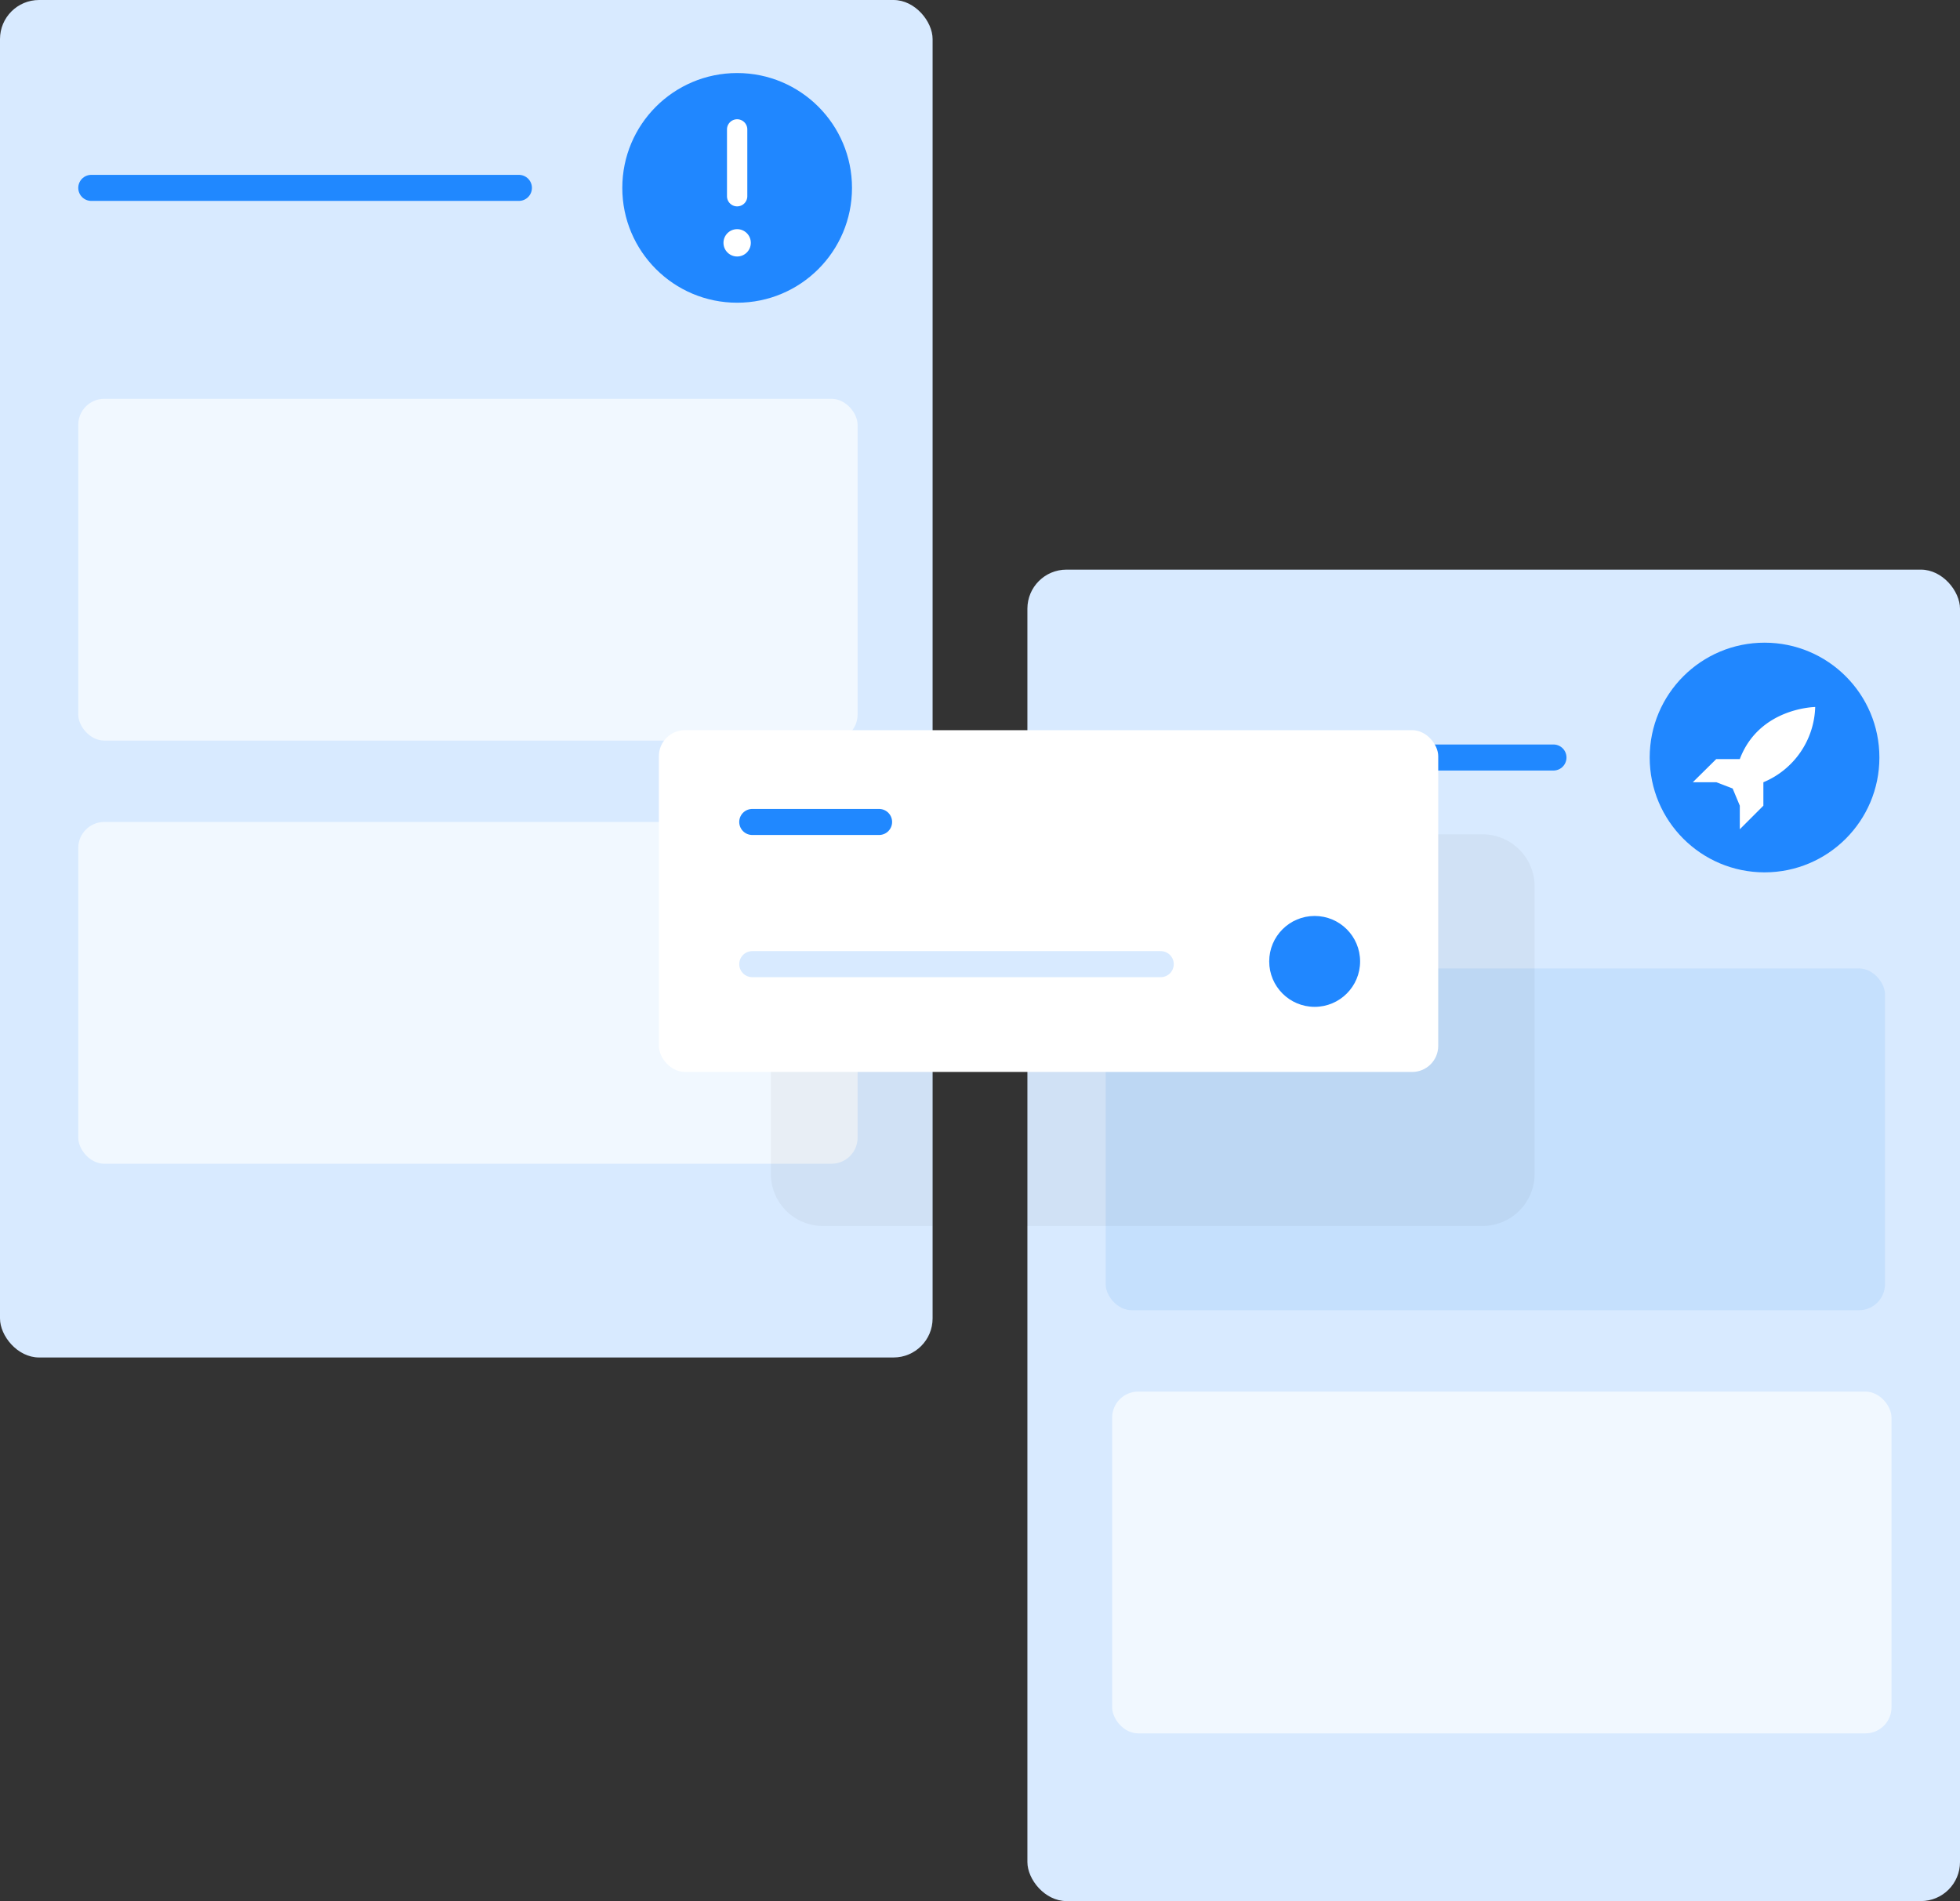
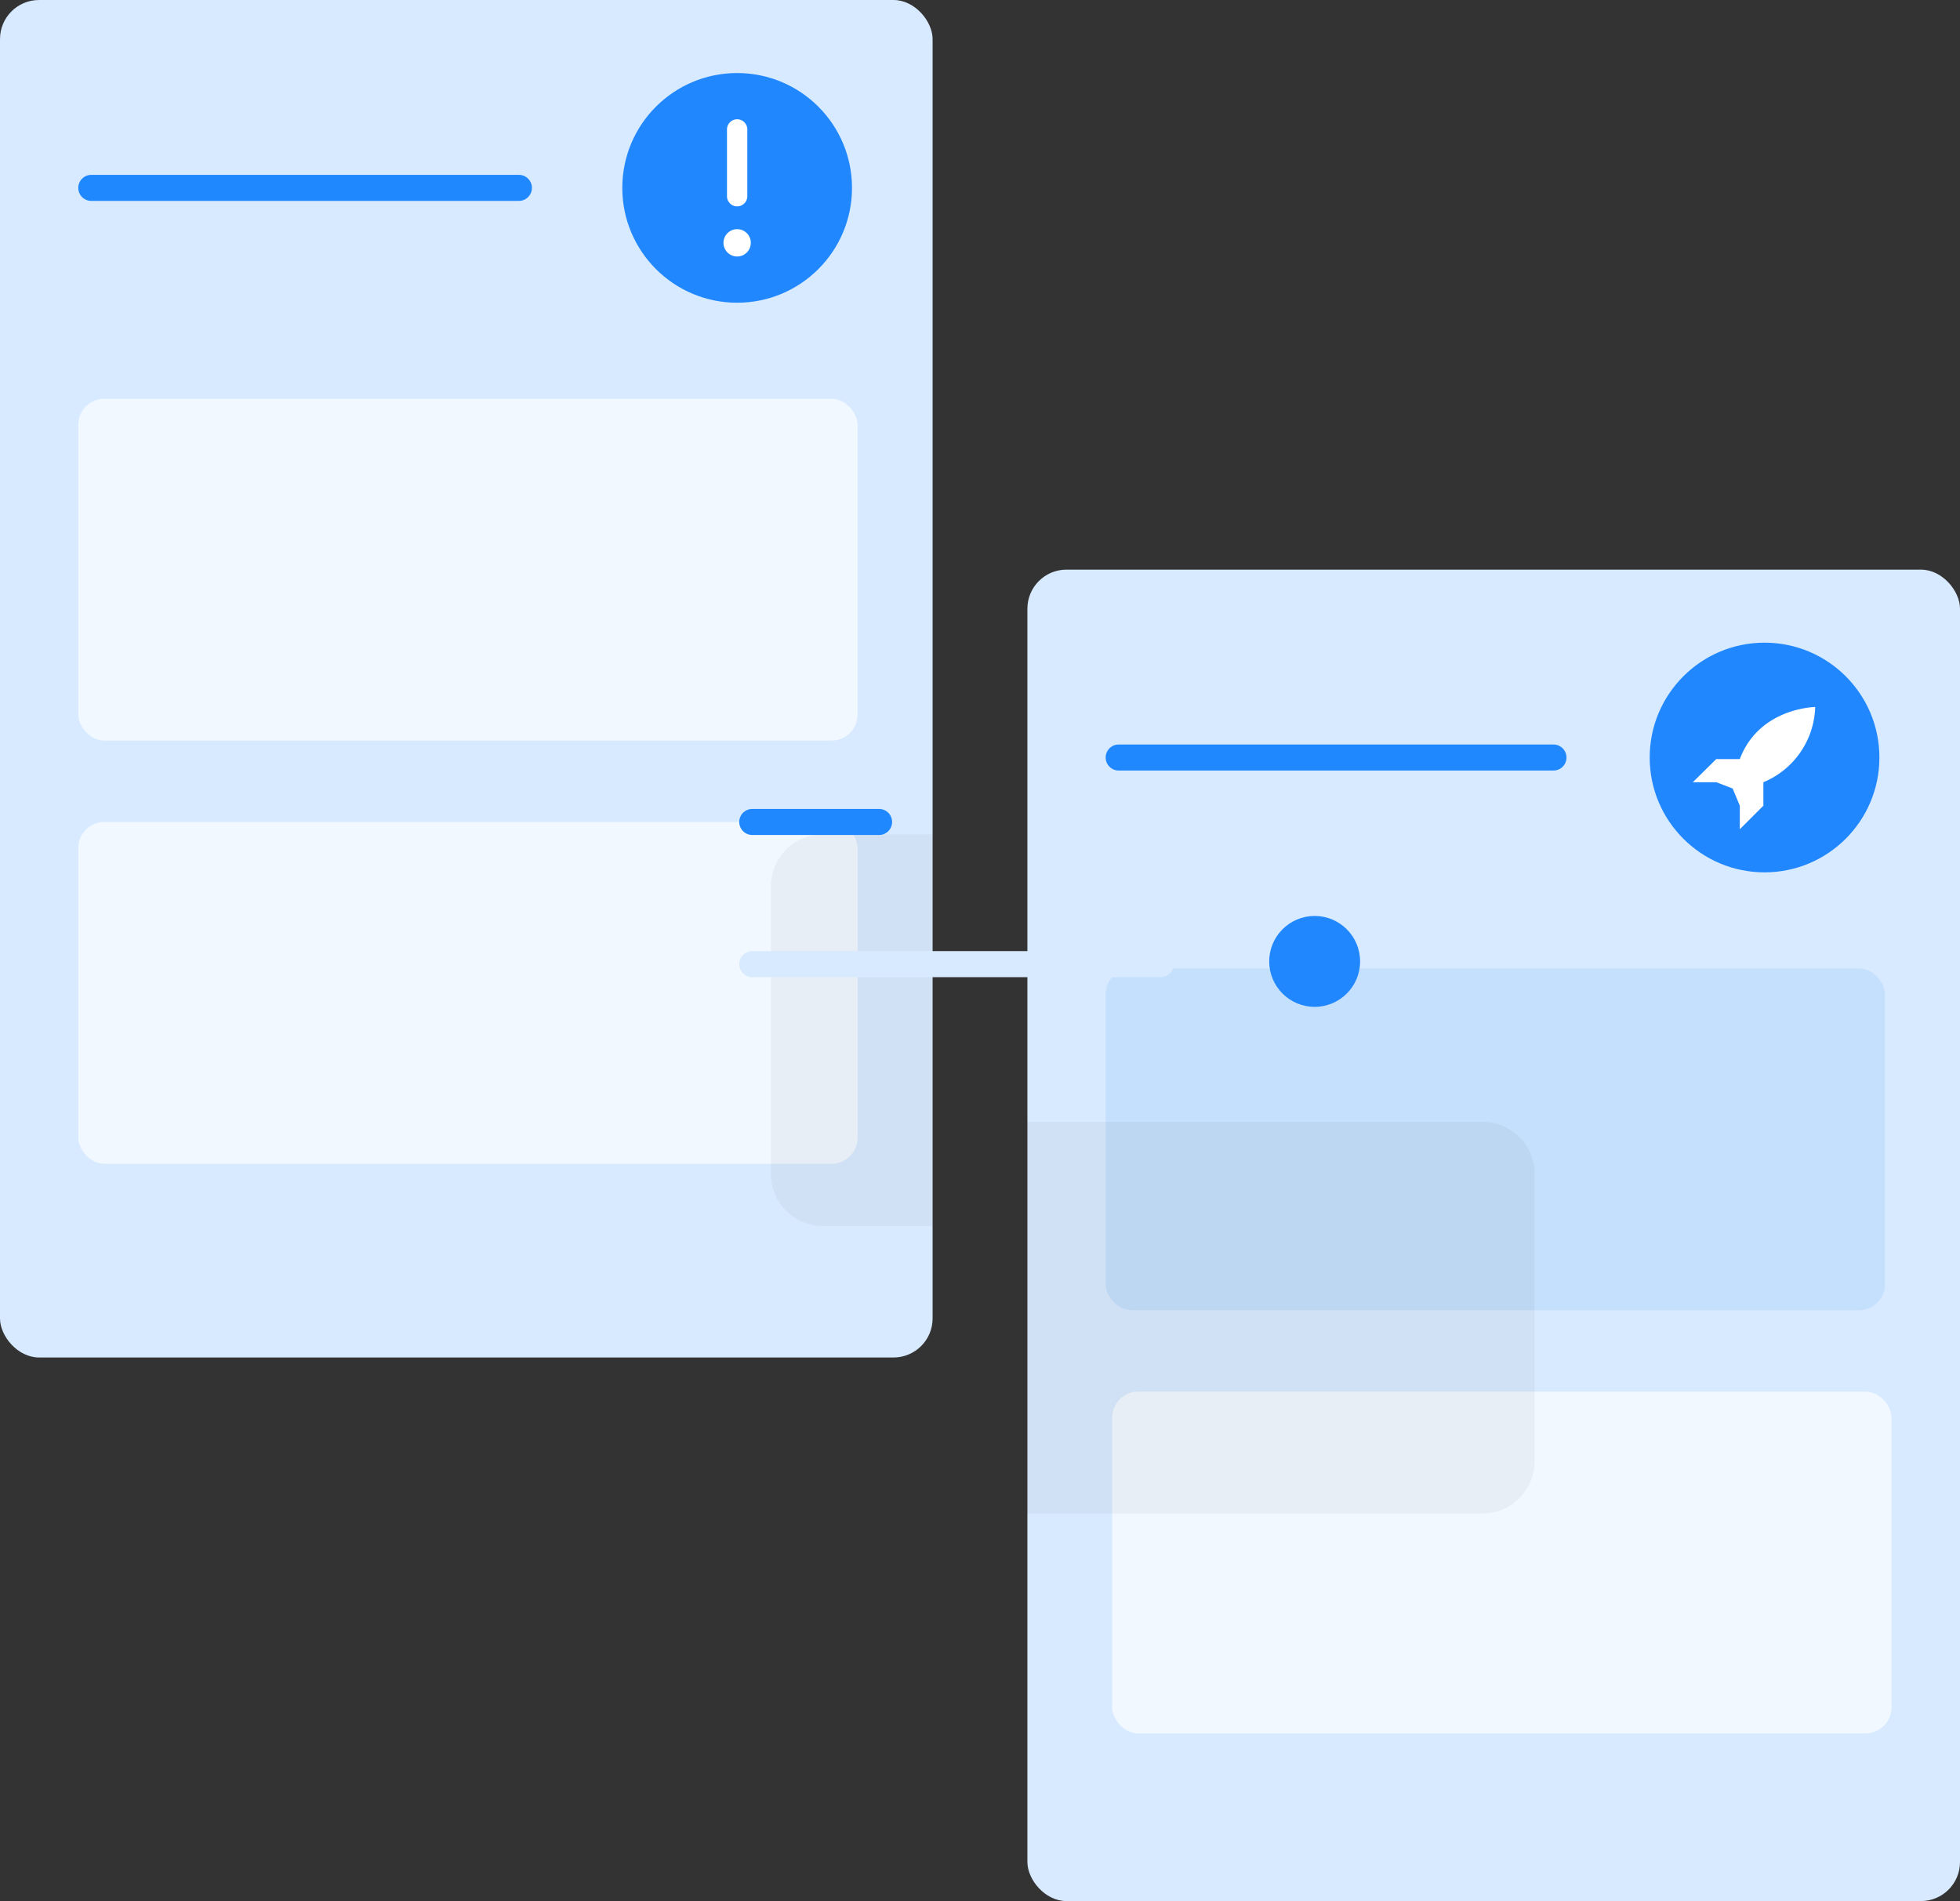
<svg xmlns="http://www.w3.org/2000/svg" viewBox="0 0 150.52 146.01">
  <rect x="0" y="0" width="150.52" height="146.01" fill="#333333" stroke="none" />
  <g data-name="Layer 2">
    <g data-name="Layer 1">
      <rect width="71.62" height="104.26" rx="3" ry="3" fill="#d8eaff" />
      <path fill="none" stroke="#2088ff" stroke-linecap="round" stroke-linejoin="round" stroke-width="2" d="M7.01 14.43h32.84" />
      <circle cx="56.61" cy="14.43" r="8.82" fill="#2087ff" />
      <rect x="6.01" y="30.63" width="59.85" height="26.25" rx="2" ry="2" fill="#f1f8ff" />
      <rect x="6.01" y="63.13" width="59.85" height="26.25" rx="2" ry="2" fill="#f1f8ff" />
      <rect x="78.9" y="43.75" width="71.62" height="102.26" rx="3" ry="3" fill="#d8eaff" />
      <circle cx="135.51" cy="58.18" r="8.82" fill="#2087ff" />
      <rect x="84.91" y="74.38" width="59.85" height="26.25" rx="2" ry="2" fill="#b9d8fb" opacity=".6" />
      <path d="M139.4 54.3s-4.3.05-5.79 4h-1.81l-1.8 1.78h1.81l1.25.48.55 1.32v1.81l1.81-1.81v-1.8a6.46 6.46 0 0 0 3.98-5.78z" fill="#fff" />
      <rect x="85.41" y="106.88" width="59.85" height="26.25" rx="2" ry="2" fill="#f1f8ff" />
-       <path d="M63.2 64.08a4 4 0 0 0-4 4v22.08a4 4 0 0 0 4 4h8.42V64.08zm54.65 26.08V68.08a4 4 0 0 0-4-4h-35v30.08h35a4 4 0 0 0 4-4z" style="mix-blend-mode:multiply" opacity=".04" />
+       <path d="M63.2 64.08a4 4 0 0 0-4 4v22.08a4 4 0 0 0 4 4h8.42V64.08zm54.65 26.08a4 4 0 0 0-4-4h-35v30.08h35a4 4 0 0 0 4-4z" style="mix-blend-mode:multiply" opacity=".04" />
      <path fill="none" stroke="#2088ff" stroke-linecap="round" stroke-linejoin="round" stroke-width="2" d="M85.91 58.18h33.39" />
-       <rect x="50.6" y="56.08" width="59.85" height="26.25" rx="2" ry="2" fill="#fff" />
      <circle cx="100.96" cy="73.84" r="3.49" fill="#2087ff" />
      <path fill="none" stroke="#2088ff" stroke-linecap="round" stroke-linejoin="round" stroke-width="2" d="M57.77 63.13h9.74" />
      <path fill="none" stroke="#d8eaff" stroke-linecap="round" stroke-linejoin="round" stroke-width="2" d="M57.77 74.05h31.37" />
      <path d="M56.61 15.85a.78.78 0 0 0 .78-.78V9.94a.78.78 0 1 0-1.56 0v5.13a.78.78 0 0 0 .78.78z" fill="#fff" />
      <circle cx="56.61" cy="18.65" r="1.05" fill="#fff" />
    </g>
  </g>
</svg>